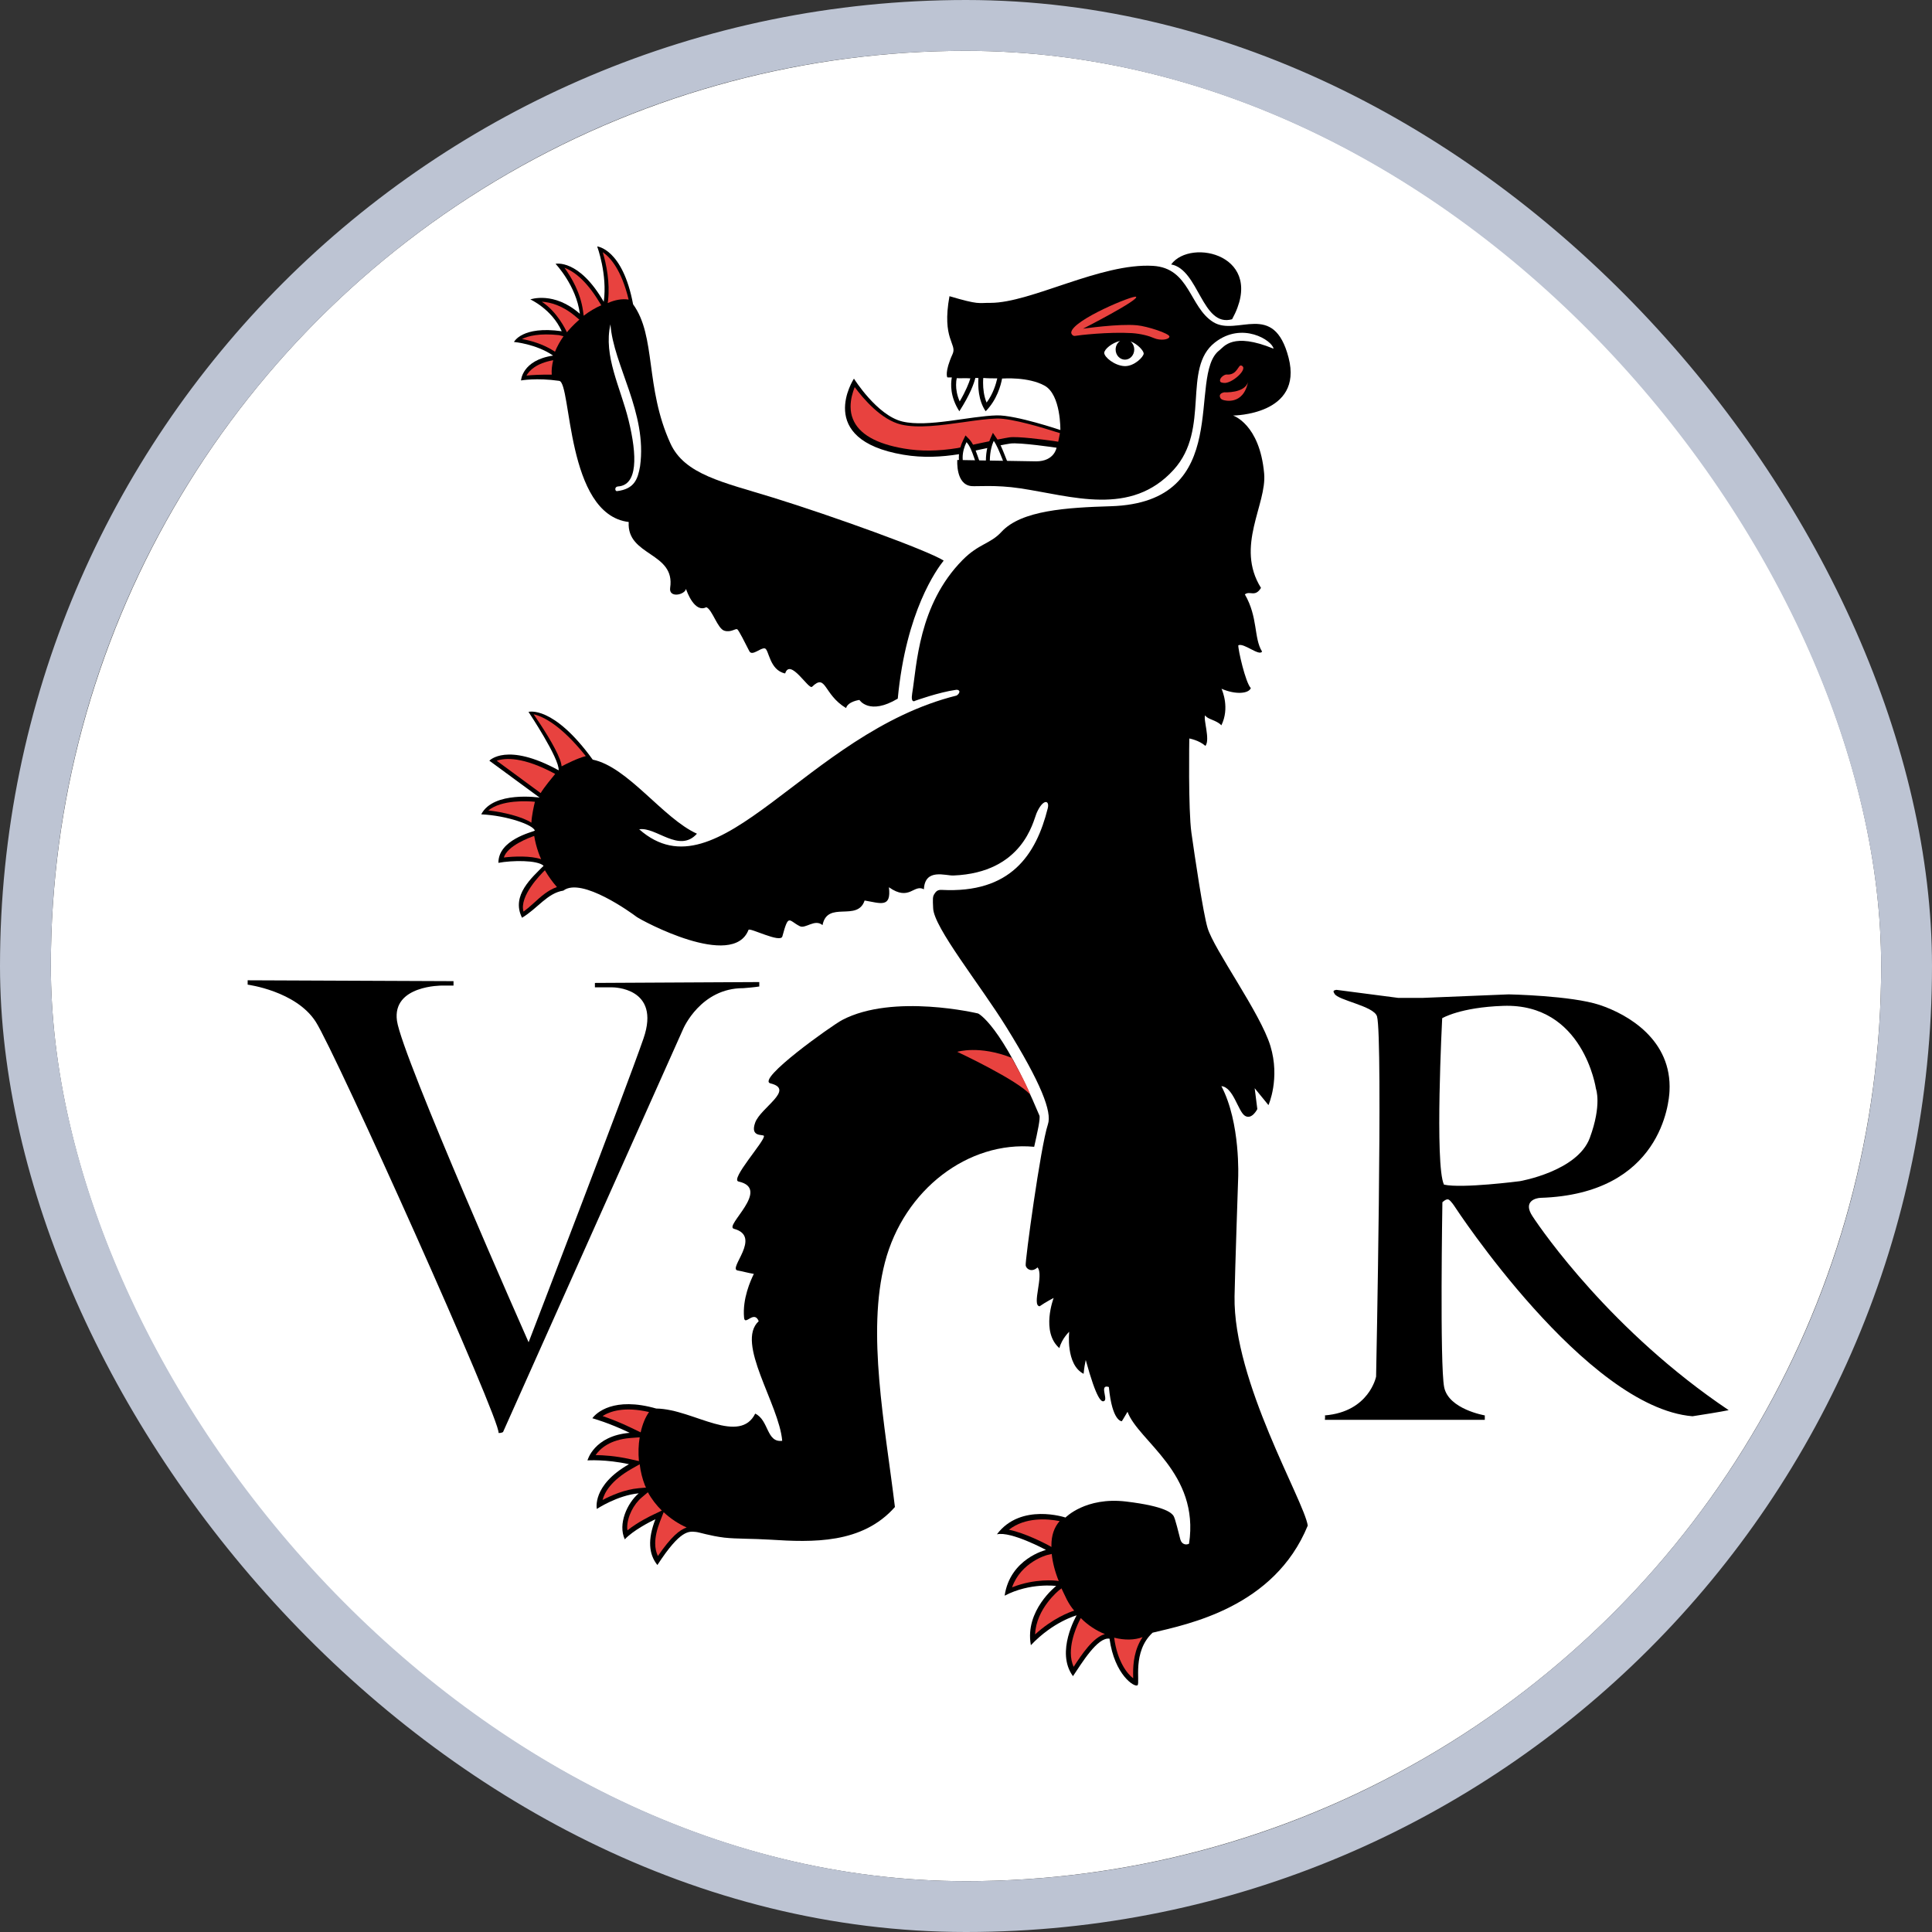
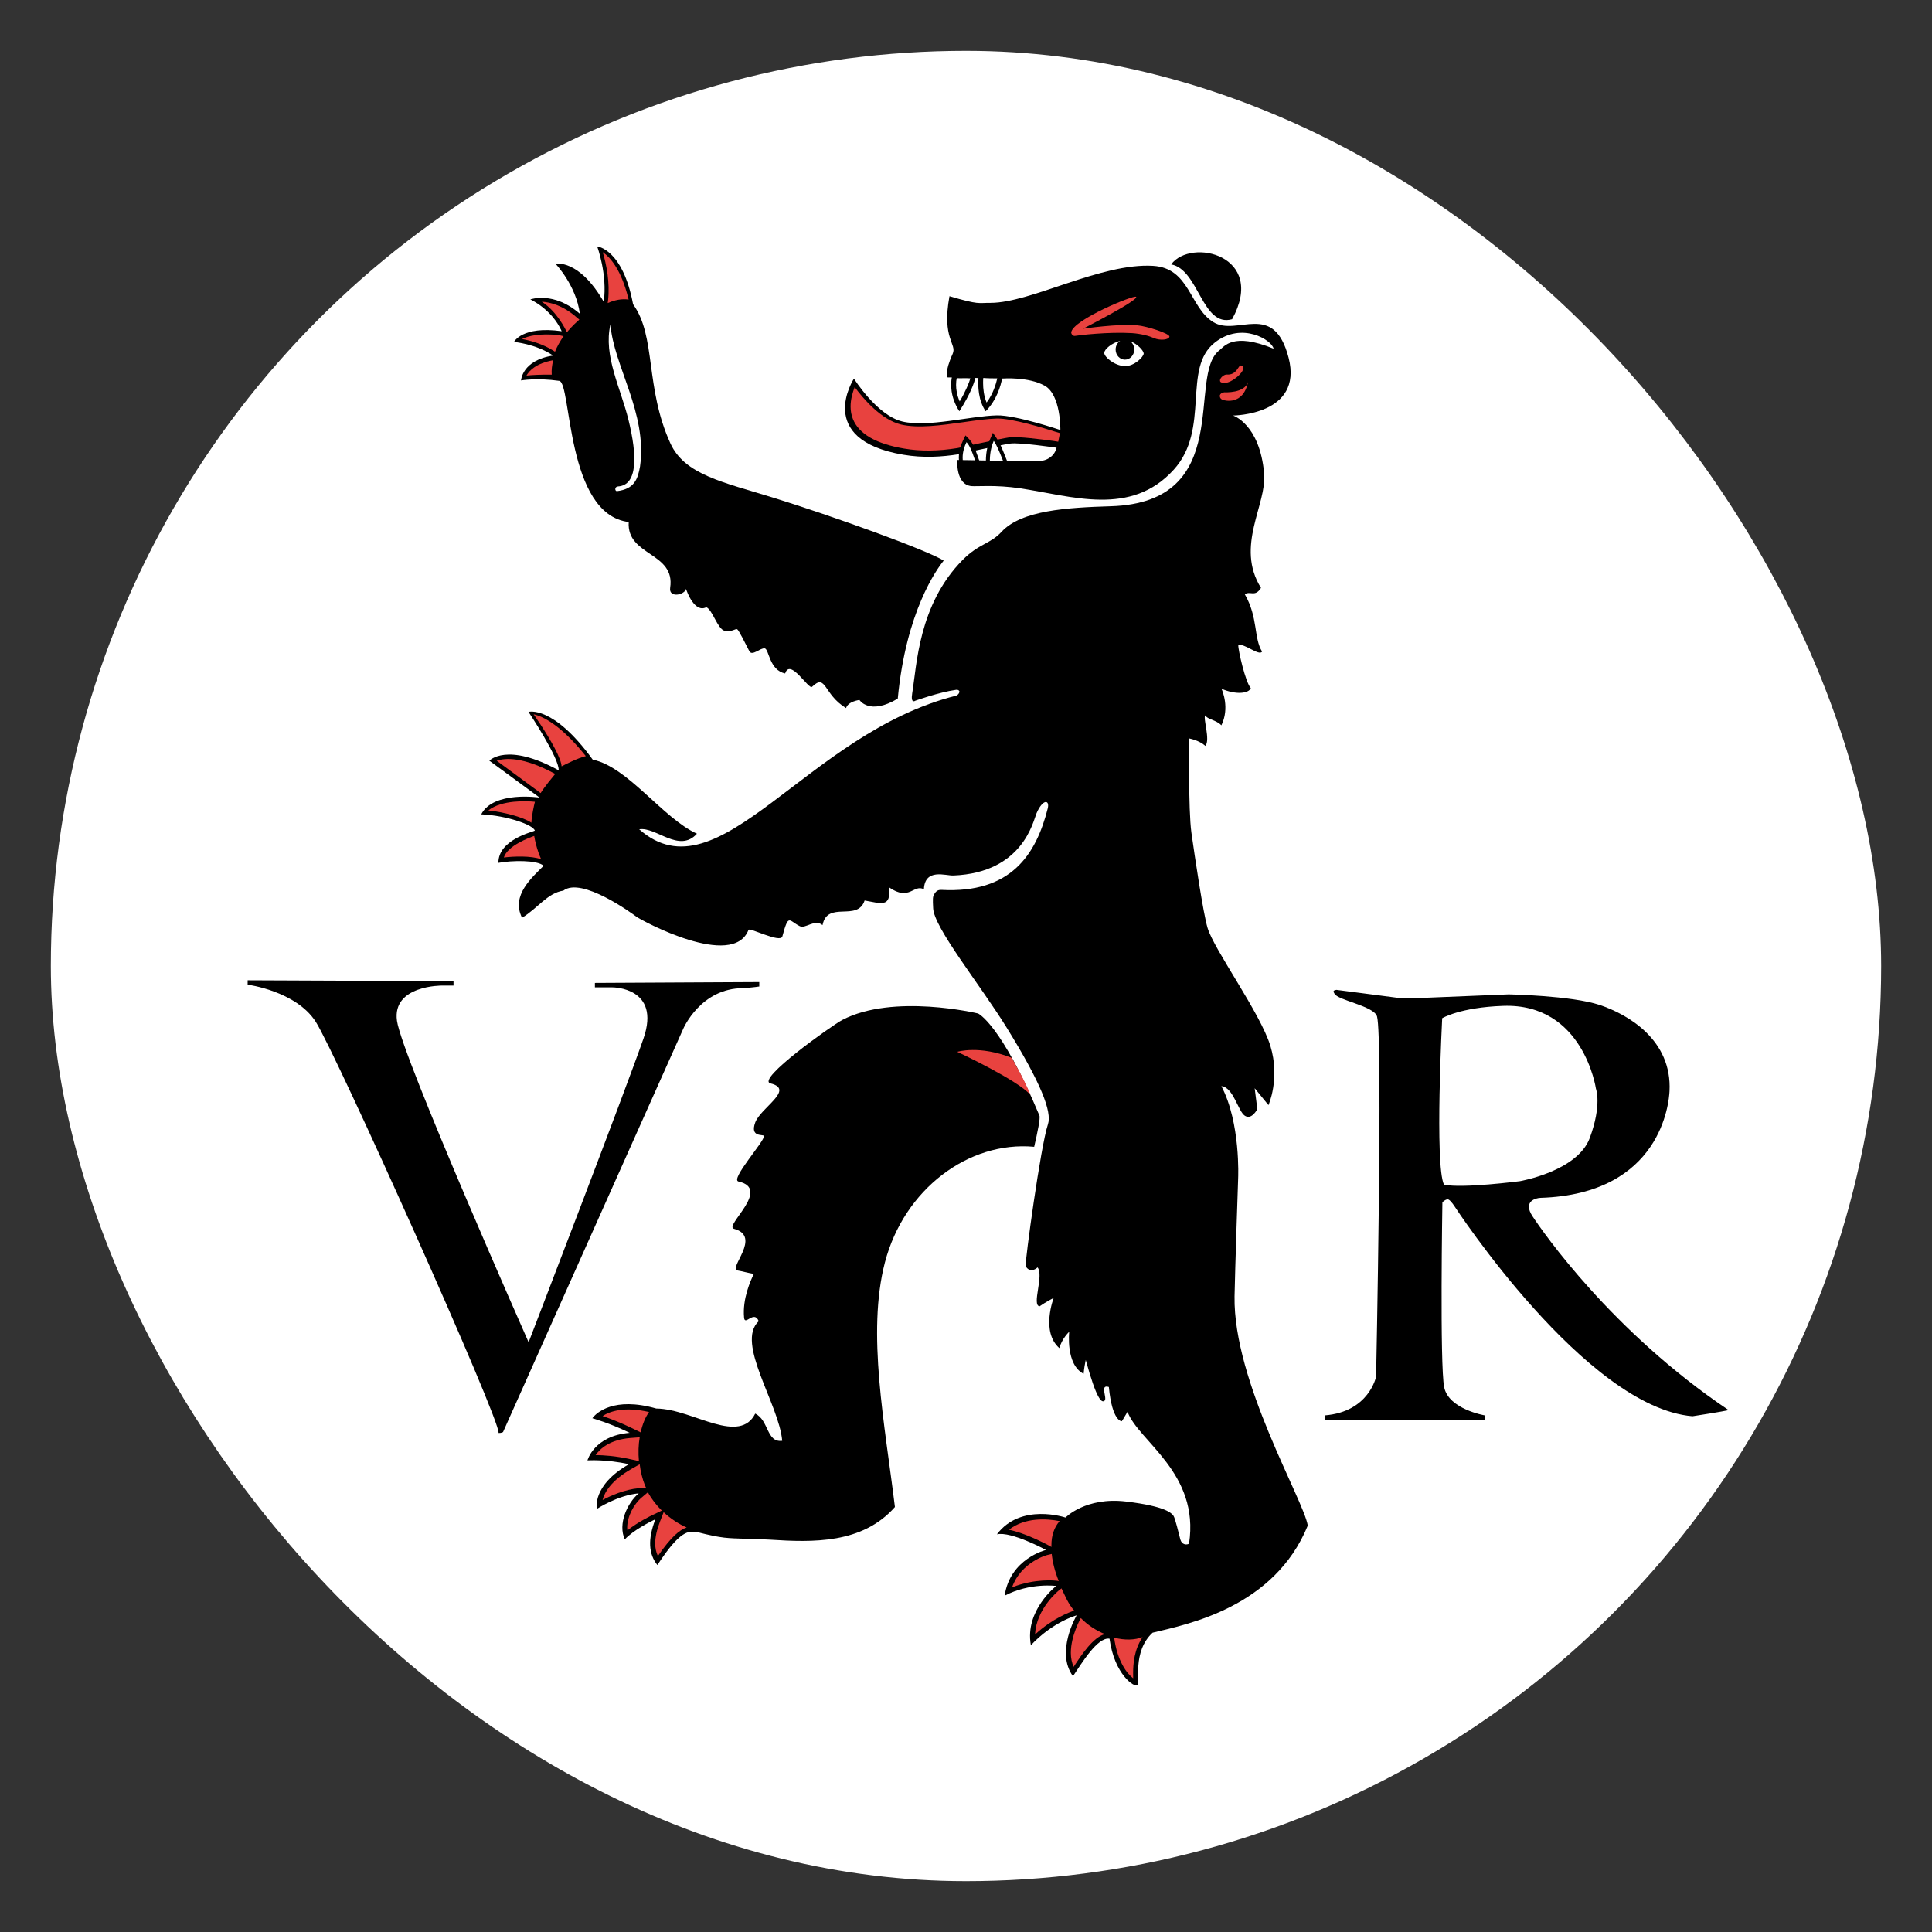
<svg xmlns="http://www.w3.org/2000/svg" width="38" height="38" viewBox="0 0 38 38" fill="none">
  <rect x="0" y="0" width="38" height="38" fill="#333333" stroke="none" />
  <g clip-path="url(#clip0_1129_28081)">
    <g clip-path="url(#clip1_1129_28081)">
      <circle cx="19" cy="19" r="18" fill="white" />
      <path d="M15.207 9.788C16.367 10.147 18.23 10.818 18.561 11.026C18.427 11.195 17.82 12.022 17.658 13.741C17.096 14.077 16.904 13.767 16.904 13.767C16.904 13.767 16.679 13.795 16.641 13.927C16.19 13.655 16.254 13.236 15.972 13.508C15.904 13.571 15.542 12.935 15.443 13.246C15.129 13.181 15.127 12.769 15.042 12.753C14.957 12.737 14.793 12.914 14.738 12.807C14.645 12.624 14.537 12.409 14.504 12.38C14.471 12.35 14.381 12.447 14.246 12.405C14.112 12.364 14.01 11.989 13.892 11.943C13.664 12.061 13.511 11.641 13.493 11.583C13.465 11.704 13.152 11.767 13.181 11.563C13.289 10.855 12.323 10.943 12.366 10.267C11.126 10.118 11.244 7.526 10.999 7.491C10.551 7.427 10.248 7.483 10.248 7.483C10.248 7.483 10.266 7.085 10.879 6.994C10.541 6.762 10.109 6.726 10.109 6.726C10.109 6.726 10.267 6.405 11.048 6.515C10.854 6.08 10.431 5.889 10.431 5.889C10.431 5.889 10.894 5.722 11.405 6.172C11.335 5.616 10.927 5.189 10.927 5.189C10.927 5.189 11.383 5.085 11.875 5.936C11.95 5.398 11.746 4.847 11.746 4.847C11.746 4.847 12.247 4.892 12.452 5.985C12.91 6.616 12.682 7.617 13.186 8.721C13.466 9.336 14.219 9.483 15.207 9.788" fill="black" />
      <path d="M17.405 24.831C17.78 23.392 19.05 22.437 20.341 22.556C20.409 22.259 20.465 21.992 20.444 21.941C19.687 20.136 19.238 19.934 19.238 19.934C19.238 19.934 17.571 19.534 16.565 20.062C16.362 20.169 14.861 21.236 15.155 21.309C15.642 21.429 14.962 21.785 14.854 22.079C14.746 22.376 15.013 22.305 15.025 22.342C15.056 22.43 14.352 23.2 14.526 23.239C15.179 23.383 14.233 24.115 14.436 24.169C14.997 24.32 14.309 24.956 14.509 24.989C14.58 25 14.717 25.038 14.827 25.056C14.765 25.182 14.6 25.544 14.635 25.917C14.651 26.088 14.831 25.759 14.923 25.986C14.461 26.41 15.325 27.619 15.385 28.339C15.072 28.379 15.126 27.934 14.854 27.804C14.707 28.102 14.41 28.101 14.054 28.001C13.699 27.904 13.285 27.709 12.907 27.704C12.073 27.466 11.727 27.789 11.651 27.895C11.676 27.904 11.968 27.981 12.386 28.182C11.68 28.241 11.555 28.724 11.555 28.724C11.555 28.724 11.918 28.699 12.371 28.799C11.637 29.217 11.739 29.679 11.739 29.679C11.739 29.679 12.144 29.41 12.563 29.372C12.337 29.562 12.149 29.977 12.289 30.277C12.454 30.101 12.775 29.936 12.891 29.881C12.736 30.279 12.759 30.57 12.93 30.782C13.388 30.077 13.552 30.12 13.685 30.131C13.757 30.137 13.955 30.207 14.245 30.243C14.487 30.27 14.793 30.261 15.144 30.283C15.985 30.337 16.959 30.369 17.602 29.641C17.405 28.02 17.045 26.214 17.405 24.831Z" fill="black" />
      <path d="M12.572 16.311C12.906 16.258 13.358 16.788 13.708 16.398C13.041 16.097 12.35 15.083 11.658 14.941C10.878 13.863 10.395 14.002 10.395 14.002C10.395 14.002 11.007 14.92 10.988 15.151C9.965 14.59 9.625 14.962 9.625 14.962L10.614 15.688C10.614 15.688 9.707 15.55 9.465 16.017C9.974 16.041 10.495 16.227 10.519 16.338C10.467 16.367 9.8 16.517 9.803 16.971C10.072 16.921 10.57 16.913 10.692 17.029C10.471 17.254 10.045 17.611 10.268 18.051C10.576 17.866 10.765 17.566 11.081 17.517C11.44 17.243 12.427 17.962 12.522 18.034C12.619 18.105 14.415 19.077 14.722 18.29C14.742 18.236 15.351 18.557 15.388 18.418C15.512 17.96 15.51 18.106 15.731 18.217C15.845 18.273 16.025 18.067 16.178 18.196C16.275 17.705 16.864 18.138 17.006 17.712C17.321 17.765 17.533 17.864 17.484 17.451C17.889 17.736 17.969 17.383 18.172 17.491C18.192 17.07 18.599 17.227 18.753 17.22C20.119 17.165 20.32 16.154 20.386 15.999C20.51 15.708 20.65 15.729 20.608 15.899C20.378 16.813 19.88 17.576 18.518 17.503C18.442 17.499 18.408 17.534 18.376 17.586C18.344 17.637 18.345 17.68 18.354 17.864C18.367 18.243 19.274 19.363 19.795 20.204C20.476 21.303 20.695 21.869 20.611 22.115C20.466 22.55 20.159 24.817 20.174 24.891C20.187 24.965 20.298 25.031 20.407 24.928C20.538 25.083 20.286 25.677 20.448 25.693C20.572 25.606 20.724 25.529 20.724 25.529C20.724 25.529 20.468 26.197 20.837 26.516C20.884 26.33 21.03 26.194 21.03 26.194C21.03 26.194 20.957 26.84 21.313 27.021C21.321 26.981 21.313 26.953 21.355 26.749C21.569 27.53 21.67 27.602 21.726 27.549C21.783 27.495 21.623 27.221 21.81 27.281C21.875 27.964 22.064 27.954 22.064 27.954C22.064 27.954 22.086 27.926 22.177 27.768C22.39 28.349 23.599 28.967 23.387 30.362C23.343 30.39 23.246 30.387 23.216 30.28C23.186 30.171 23.114 29.855 23.079 29.811C23.045 29.767 22.942 29.628 22.147 29.533C21.352 29.439 20.957 29.848 20.957 29.848C20.957 29.848 20.078 29.552 19.608 30.178C19.886 30.113 20.573 30.485 20.573 30.485C20.573 30.485 19.867 30.655 19.76 31.385C20.262 31.123 20.774 31.194 20.774 31.194C20.774 31.194 20.151 31.676 20.276 32.359C20.716 31.893 21.176 31.772 21.176 31.772C21.176 31.772 20.753 32.491 21.104 32.968C21.274 32.718 21.587 32.193 21.823 32.231C21.92 32.944 22.319 33.197 22.374 33.146C22.429 33.096 22.265 32.488 22.67 32.113C23.363 31.946 25.064 31.615 25.722 30.006C25.646 29.508 24.254 27.177 24.282 25.497C24.29 25.028 24.353 23.172 24.353 23.172C24.353 23.172 24.404 22.085 24.023 21.363C24.26 21.384 24.35 21.859 24.486 21.946C24.623 22.032 24.73 21.814 24.73 21.814L24.678 21.404L24.949 21.736C24.949 21.736 25.183 21.215 24.987 20.572C24.791 19.927 23.876 18.675 23.751 18.25C23.663 17.954 23.499 16.841 23.434 16.382C23.369 15.923 23.392 14.525 23.392 14.525C23.392 14.525 23.583 14.558 23.709 14.671C23.809 14.548 23.659 14.131 23.705 14.07C23.747 14.151 23.921 14.158 24.023 14.266C24.189 13.925 24.044 13.591 24.026 13.547C24.305 13.668 24.561 13.643 24.602 13.534C24.496 13.424 24.35 12.773 24.356 12.692C24.463 12.638 24.77 12.914 24.823 12.815C24.657 12.55 24.747 12.144 24.485 11.691C24.583 11.612 24.685 11.755 24.802 11.563C24.29 10.745 24.921 9.92 24.864 9.311C24.776 8.338 24.252 8.173 24.252 8.173C24.252 8.173 25.637 8.166 25.345 7.036C25.053 5.905 24.334 6.626 23.863 6.335C23.393 6.043 23.403 5.271 22.677 5.229C21.651 5.169 20.279 5.957 19.482 5.957C19.233 5.955 19.266 6 18.675 5.826C18.52 6.671 18.826 6.76 18.738 6.959C18.571 7.328 18.633 7.423 18.633 7.423L18.721 7.424C18.697 7.554 18.687 7.806 18.869 8.089C19.087 7.75 19.159 7.535 19.184 7.434L19.244 7.435C19.234 7.591 19.24 7.877 19.387 8.089C19.608 7.865 19.685 7.58 19.71 7.444L19.724 7.445C19.724 7.445 20.226 7.407 20.547 7.586C20.869 7.766 20.856 8.458 20.856 8.458C20.856 8.458 19.984 8.163 19.608 8.17C19.076 8.183 18.251 8.41 17.75 8.291C17.25 8.173 16.796 7.447 16.796 7.447C16.796 7.447 16.008 8.646 17.768 8.944C18.16 9.011 18.53 8.986 18.852 8.935C18.852 8.935 19.69 8.749 19.871 8.724C20.051 8.698 20.781 8.806 20.781 8.806C20.781 8.806 20.739 9.074 20.38 9.074C20.259 9.074 18.829 9.047 18.829 9.047C18.829 9.047 18.792 9.531 19.107 9.561C19.209 9.571 19.584 9.532 20.068 9.605C21.086 9.758 22.243 10.168 23.086 9.238C23.814 8.435 23.243 7.245 23.896 6.736C24.433 6.317 25.024 6.696 25.049 6.858C24.244 6.528 24.076 6.819 23.984 6.89C23.337 7.382 24.304 9.883 21.845 9.957C20.99 9.983 20.088 10.036 19.698 10.461C19.476 10.702 19.255 10.689 18.933 11.014C18.062 11.896 18.033 13.09 17.942 13.636C17.907 13.851 18.003 13.782 18.003 13.782C18.003 13.782 18.466 13.615 18.804 13.568C18.864 13.561 18.871 13.601 18.871 13.601C18.871 13.601 18.872 13.647 18.813 13.681C15.846 14.419 14.144 17.699 12.572 16.311" fill="black" />
      <path d="M23.035 5.201C23.423 4.672 24.923 5.021 24.234 6.279C23.642 6.447 23.581 5.299 23.035 5.201Z" fill="black" />
      <path d="M16.73 7.996C16.73 8.085 16.745 8.167 16.776 8.242C16.893 8.535 17.232 8.73 17.784 8.823C18.108 8.878 18.451 8.875 18.833 8.813C18.839 8.812 19.668 8.629 19.855 8.602C20.015 8.58 20.516 8.645 20.725 8.674C20.725 8.674 20.791 8.684 20.814 8.688C20.823 8.642 20.84 8.562 20.848 8.519C20.822 8.51 20.751 8.49 20.751 8.49C20.559 8.428 19.904 8.226 19.608 8.232C19.42 8.237 19.191 8.269 18.948 8.304C18.512 8.365 18.06 8.429 17.723 8.35C17.33 8.256 16.977 7.838 16.811 7.614C16.771 7.716 16.73 7.851 16.73 7.996Z" fill="#E8423F" />
      <path d="M18.828 20.688C18.828 20.688 19.261 20.553 19.901 20.807C19.985 20.967 20.15 21.241 20.269 21.537C20.023 21.246 18.828 20.688 18.828 20.688" fill="#E8423F" />
      <path d="M9.605 15.94C9.899 15.974 10.263 16.06 10.452 16.181C10.457 16.047 10.503 15.841 10.521 15.77C10.374 15.755 9.871 15.727 9.605 15.94Z" fill="#E8423F" />
      <path d="M9.91 16.866C10.107 16.842 10.441 16.829 10.644 16.9C10.624 16.855 10.605 16.811 10.59 16.766C10.552 16.657 10.525 16.55 10.507 16.442C10.416 16.473 9.98 16.633 9.91 16.866" fill="#E8423F" />
      <path d="M9.77 14.963C9.825 15.004 10.605 15.578 10.634 15.599C10.7 15.488 10.867 15.286 10.92 15.222C10.289 14.881 9.937 14.905 9.77 14.963" fill="#E8423F" />
-       <path d="M10.297 17.93C10.363 17.881 10.429 17.826 10.504 17.757C10.637 17.635 10.776 17.509 10.954 17.447C10.868 17.349 10.788 17.239 10.717 17.117C10.633 17.199 10.209 17.627 10.297 17.93" fill="#E8423F" />
      <path d="M11.01 14.932C11.032 14.989 11.042 15.035 11.046 15.073C11.123 15.033 11.365 14.909 11.522 14.872C11.036 14.263 10.684 14.093 10.496 14.049C10.658 14.285 10.913 14.675 11.01 14.932Z" fill="#E8423F" />
      <path d="M19.844 30.088C20.165 30.152 20.569 30.366 20.615 30.39C20.615 30.39 20.654 30.412 20.681 30.427C20.68 30.416 20.68 30.405 20.68 30.395C20.68 30.198 20.735 30.039 20.842 29.918C20.595 29.87 20.164 29.838 19.844 30.088" fill="#E8423F" />
      <path d="M20.829 31.279C20.824 31.284 20.379 31.641 20.359 32.147C20.713 31.824 21.044 31.706 21.128 31.679C21.076 31.619 21.028 31.547 20.985 31.465C20.985 31.466 20.985 31.466 20.916 31.322C20.916 31.322 20.889 31.264 20.878 31.241C20.869 31.25 20.855 31.26 20.829 31.279" fill="#E8423F" />
      <path d="M20.594 30.586C20.589 30.587 20.081 30.725 19.906 31.221C20.361 31.04 20.768 31.089 20.785 31.091C20.785 31.091 20.806 31.094 20.824 31.097C20.75 30.913 20.704 30.735 20.686 30.564C20.672 30.567 20.646 30.575 20.594 30.586" fill="#E8423F" />
      <path d="M21.914 32.211C21.914 32.212 21.915 32.217 21.915 32.217C21.976 32.672 22.168 32.921 22.288 33.01C22.287 32.975 22.287 32.907 22.287 32.907C22.287 32.718 22.31 32.443 22.473 32.2C22.317 32.259 22.122 32.264 21.914 32.211Z" fill="#E8423F" />
      <path d="M21.257 31.826C21.256 31.831 21.062 32.167 21.062 32.51C21.062 32.613 21.082 32.704 21.117 32.785C21.276 32.54 21.503 32.201 21.732 32.141C21.559 32.071 21.396 31.965 21.259 31.826L21.257 31.826V31.826Z" fill="#E8423F" />
      <path d="M12.362 5.892C12.363 5.892 12.363 5.892 12.364 5.891C12.223 5.308 12.005 5.062 11.855 4.96C11.889 5.074 11.927 5.225 11.95 5.397C11.971 5.556 11.979 5.731 11.96 5.908L11.953 5.961C12.097 5.897 12.237 5.873 12.362 5.892" fill="#E8423F" />
-       <path d="M11.782 5.933C11.517 5.495 11.269 5.329 11.102 5.266C11.239 5.455 11.417 5.756 11.467 6.113L11.48 6.21C11.594 6.123 11.711 6.055 11.826 6.004L11.782 5.933V5.933Z" fill="#E8423F" />
      <path d="M10.991 6.591C10.614 6.552 10.393 6.606 10.266 6.668C10.437 6.699 10.671 6.764 10.882 6.896L10.916 6.918C10.957 6.816 11.014 6.714 11.084 6.613L10.991 6.591V6.591Z" fill="#E8423F" />
      <path d="M10.874 7.086C10.549 7.147 10.413 7.284 10.355 7.387C10.451 7.376 10.65 7.366 10.852 7.369C10.845 7.281 10.856 7.184 10.881 7.085L10.874 7.086V7.086Z" fill="#E8423F" />
      <path d="M11.395 6.287L11.314 6.219C11.062 6.007 10.827 5.945 10.656 5.934C10.962 6.134 11.129 6.49 11.151 6.536C11.176 6.5 11.285 6.383 11.365 6.313C11.375 6.304 11.385 6.296 11.395 6.287Z" fill="#E8423F" />
      <path d="M12.743 29.351L12.622 29.453C12.463 29.587 12.336 29.831 12.336 30.047C12.336 30.065 12.339 30.082 12.341 30.1C12.539 29.941 12.797 29.815 12.856 29.788L13.017 29.711C12.91 29.606 12.816 29.485 12.743 29.351Z" fill="#E8423F" />
      <path d="M12.582 28.8L12.423 28.89C12.018 29.121 11.889 29.355 11.852 29.503C12.013 29.418 12.283 29.296 12.564 29.271L12.706 29.259C12.7 29.246 12.692 29.232 12.687 29.22C12.633 29.084 12.599 28.942 12.582 28.8" fill="#E8423F" />
      <path d="M12.582 28.27L12.396 28.284C11.994 28.317 11.803 28.493 11.715 28.62C11.867 28.621 12.109 28.636 12.391 28.699L12.567 28.738C12.552 28.577 12.557 28.417 12.582 28.27" fill="#E8423F" />
      <path d="M12.983 29.922C12.919 30.086 12.887 30.231 12.887 30.357C12.887 30.45 12.905 30.531 12.94 30.605C13.199 30.227 13.369 30.088 13.506 30.044C13.351 29.975 13.193 29.874 13.053 29.743L12.983 29.922V29.922Z" fill="#E8423F" />
      <path d="M11.852 27.852C11.984 27.897 12.184 27.971 12.428 28.089L12.601 28.173C12.636 28.015 12.692 27.876 12.766 27.773C12.277 27.66 11.994 27.76 11.852 27.852Z" fill="#E8423F" />
      <path d="M24.082 7.716C24.082 7.716 23.987 7.727 23.992 7.793C23.997 7.859 24.069 7.87 24.069 7.87C24.069 7.87 24.451 7.989 24.548 7.511C24.484 7.74 24.082 7.716 24.082 7.716" fill="#E8423F" />
      <path d="M24.127 7.367C24.095 7.36 23.993 7.42 23.996 7.487C23.998 7.524 24.034 7.526 24.068 7.531C24.222 7.557 24.57 7.247 24.416 7.19C24.351 7.166 24.34 7.382 24.127 7.367Z" fill="#E8423F" />
      <path d="M22.346 5.838C22.309 5.794 21.097 6.292 21.07 6.537C21.067 6.558 21.094 6.621 21.157 6.605C21.202 6.595 21.803 6.524 22.264 6.552C22.443 6.564 22.601 6.607 22.697 6.65C22.821 6.704 22.995 6.683 23.001 6.621C23.007 6.56 22.561 6.416 22.364 6.398C22.009 6.363 21.302 6.465 21.302 6.465C21.302 6.465 22.404 5.902 22.346 5.838" fill="#E8423F" />
      <path d="M12.589 9.173C12.737 8.12 12.062 7.181 12.007 6.379C11.863 7 12.208 7.628 12.363 8.265C12.534 8.962 12.546 9.545 12.153 9.568C12.082 9.575 12.095 9.664 12.135 9.66C12.478 9.618 12.544 9.425 12.589 9.173" fill="white" />
      <path d="M22.235 6.714C22.279 6.75 22.309 6.808 22.309 6.875C22.309 6.985 22.227 7.074 22.127 7.074C22.025 7.074 21.943 6.985 21.943 6.875C21.943 6.803 21.978 6.74 22.032 6.705C21.866 6.744 21.719 6.872 21.719 6.941C21.719 7.023 21.922 7.193 22.119 7.201C22.309 7.208 22.495 7.017 22.495 6.953C22.495 6.901 22.377 6.766 22.235 6.714" fill="white" />
      <path d="M18.943 8.66C18.905 8.739 18.859 8.862 18.859 9.001C18.859 9.153 18.913 9.283 19.011 9.379L19.032 9.4H19.447L19.361 9.27C19.307 9.189 19.269 9.087 19.23 8.972C19.182 8.835 19.137 8.716 19.063 8.639L18.99 8.564L18.943 8.66V8.66Z" fill="black" />
      <path d="M19.475 8.636C19.436 8.724 19.391 8.87 19.391 9.069C19.391 9.145 19.399 9.227 19.415 9.315L19.428 9.384L19.64 9.373C19.639 9.373 19.83 9.367 19.83 9.367L19.965 9.362L19.889 9.239C19.846 9.168 19.809 9.073 19.77 8.972C19.719 8.843 19.67 8.718 19.603 8.621L19.529 8.513L19.475 8.636Z" fill="black" />
      <path d="M18.805 7.571C18.805 7.659 18.821 7.771 18.876 7.896C18.996 7.691 19.06 7.529 19.086 7.442C18.988 7.434 18.89 7.444 18.818 7.438C18.81 7.472 18.805 7.516 18.805 7.571" fill="white" />
      <path d="M19.336 7.532C19.336 7.644 19.351 7.789 19.405 7.918C19.531 7.751 19.59 7.553 19.615 7.442C19.521 7.442 19.425 7.442 19.34 7.434C19.337 7.463 19.336 7.494 19.336 7.532Z" fill="white" />
      <path d="M19.159 9C19.116 8.877 19.074 8.764 19.01 8.697C18.968 8.782 18.934 8.889 18.934 9C18.934 9.017 18.935 9.033 18.936 9.049C18.998 9.05 19.08 9.051 19.177 9.053C19.171 9.036 19.165 9.018 19.159 9" fill="white" />
      <path d="M19.705 9.005C19.657 8.884 19.608 8.762 19.546 8.671C19.515 8.739 19.47 8.872 19.469 9.059C19.555 9.061 19.642 9.062 19.728 9.063C19.72 9.044 19.713 9.024 19.705 9.005Z" fill="white" />
      <path d="M4.871 19.281V19.367C4.871 19.367 5.819 19.49 6.209 20.095C6.599 20.7 9.853 27.945 9.806 28.185C9.858 28.189 9.894 28.167 9.894 28.167L13.439 20.234C13.439 20.234 13.781 19.432 14.621 19.436C14.834 19.42 14.934 19.403 14.934 19.403V19.316L11.701 19.333V19.42H12.049C12.049 19.42 13.005 19.417 12.657 20.425C12.309 21.432 10.397 26.401 10.397 26.401C10.397 26.401 7.906 20.779 7.808 20.078C7.71 19.376 8.695 19.385 8.695 19.385H8.92V19.298L4.871 19.281V19.281Z" fill="black" />
      <path d="M29.204 27.839C29.204 27.839 28.493 27.719 28.405 27.285C28.317 26.85 28.37 23.647 28.37 23.647C28.37 23.647 28.446 23.571 28.492 23.594C28.539 23.617 28.613 23.733 28.613 23.733C28.613 23.733 31.188 27.68 33.289 27.856C33.466 27.829 33.846 27.769 34.001 27.736C31.706 26.195 30.338 24.221 30.143 23.923C29.947 23.627 30.208 23.563 30.3 23.56C32.681 23.485 32.827 21.671 32.837 21.463C32.89 20.456 32.023 19.952 31.463 19.766C30.905 19.581 29.673 19.558 29.673 19.558L27.987 19.627H27.5L26.286 19.469C26.286 19.469 26.235 19.475 26.23 19.494C26.225 19.51 26.24 19.53 26.247 19.543C26.307 19.675 27.023 19.785 27.084 19.991C27.203 20.401 27.066 27.076 27.066 27.076C27.066 27.076 26.931 27.768 26.059 27.839C26.067 27.849 26.059 27.926 26.059 27.926H29.204L29.204 27.839Z" fill="black" />
      <path d="M31.39 21.413C31.39 21.413 31.511 21.727 31.269 22.382C31.026 23.038 29.895 23.232 29.895 23.232C29.895 23.232 28.754 23.38 28.401 23.3C28.216 22.918 28.366 20.027 28.366 20.027C28.366 20.027 28.717 19.813 29.566 19.784C31.145 19.729 31.39 21.413 31.39 21.413Z" fill="white" />
    </g>
  </g>
-   <rect x="0.5" y="0.5" width="37" height="37" rx="18.5" stroke="#BDC4D3" />
  <defs>
    <clipPath id="clip0_1129_28081">
      <rect x="1" y="1" width="36" height="36" rx="18" fill="white" />
    </clipPath>
    <clipPath id="clip1_1129_28081">
      <rect width="36" height="36" fill="white" transform="translate(1 1)" />
    </clipPath>
  </defs>
</svg>